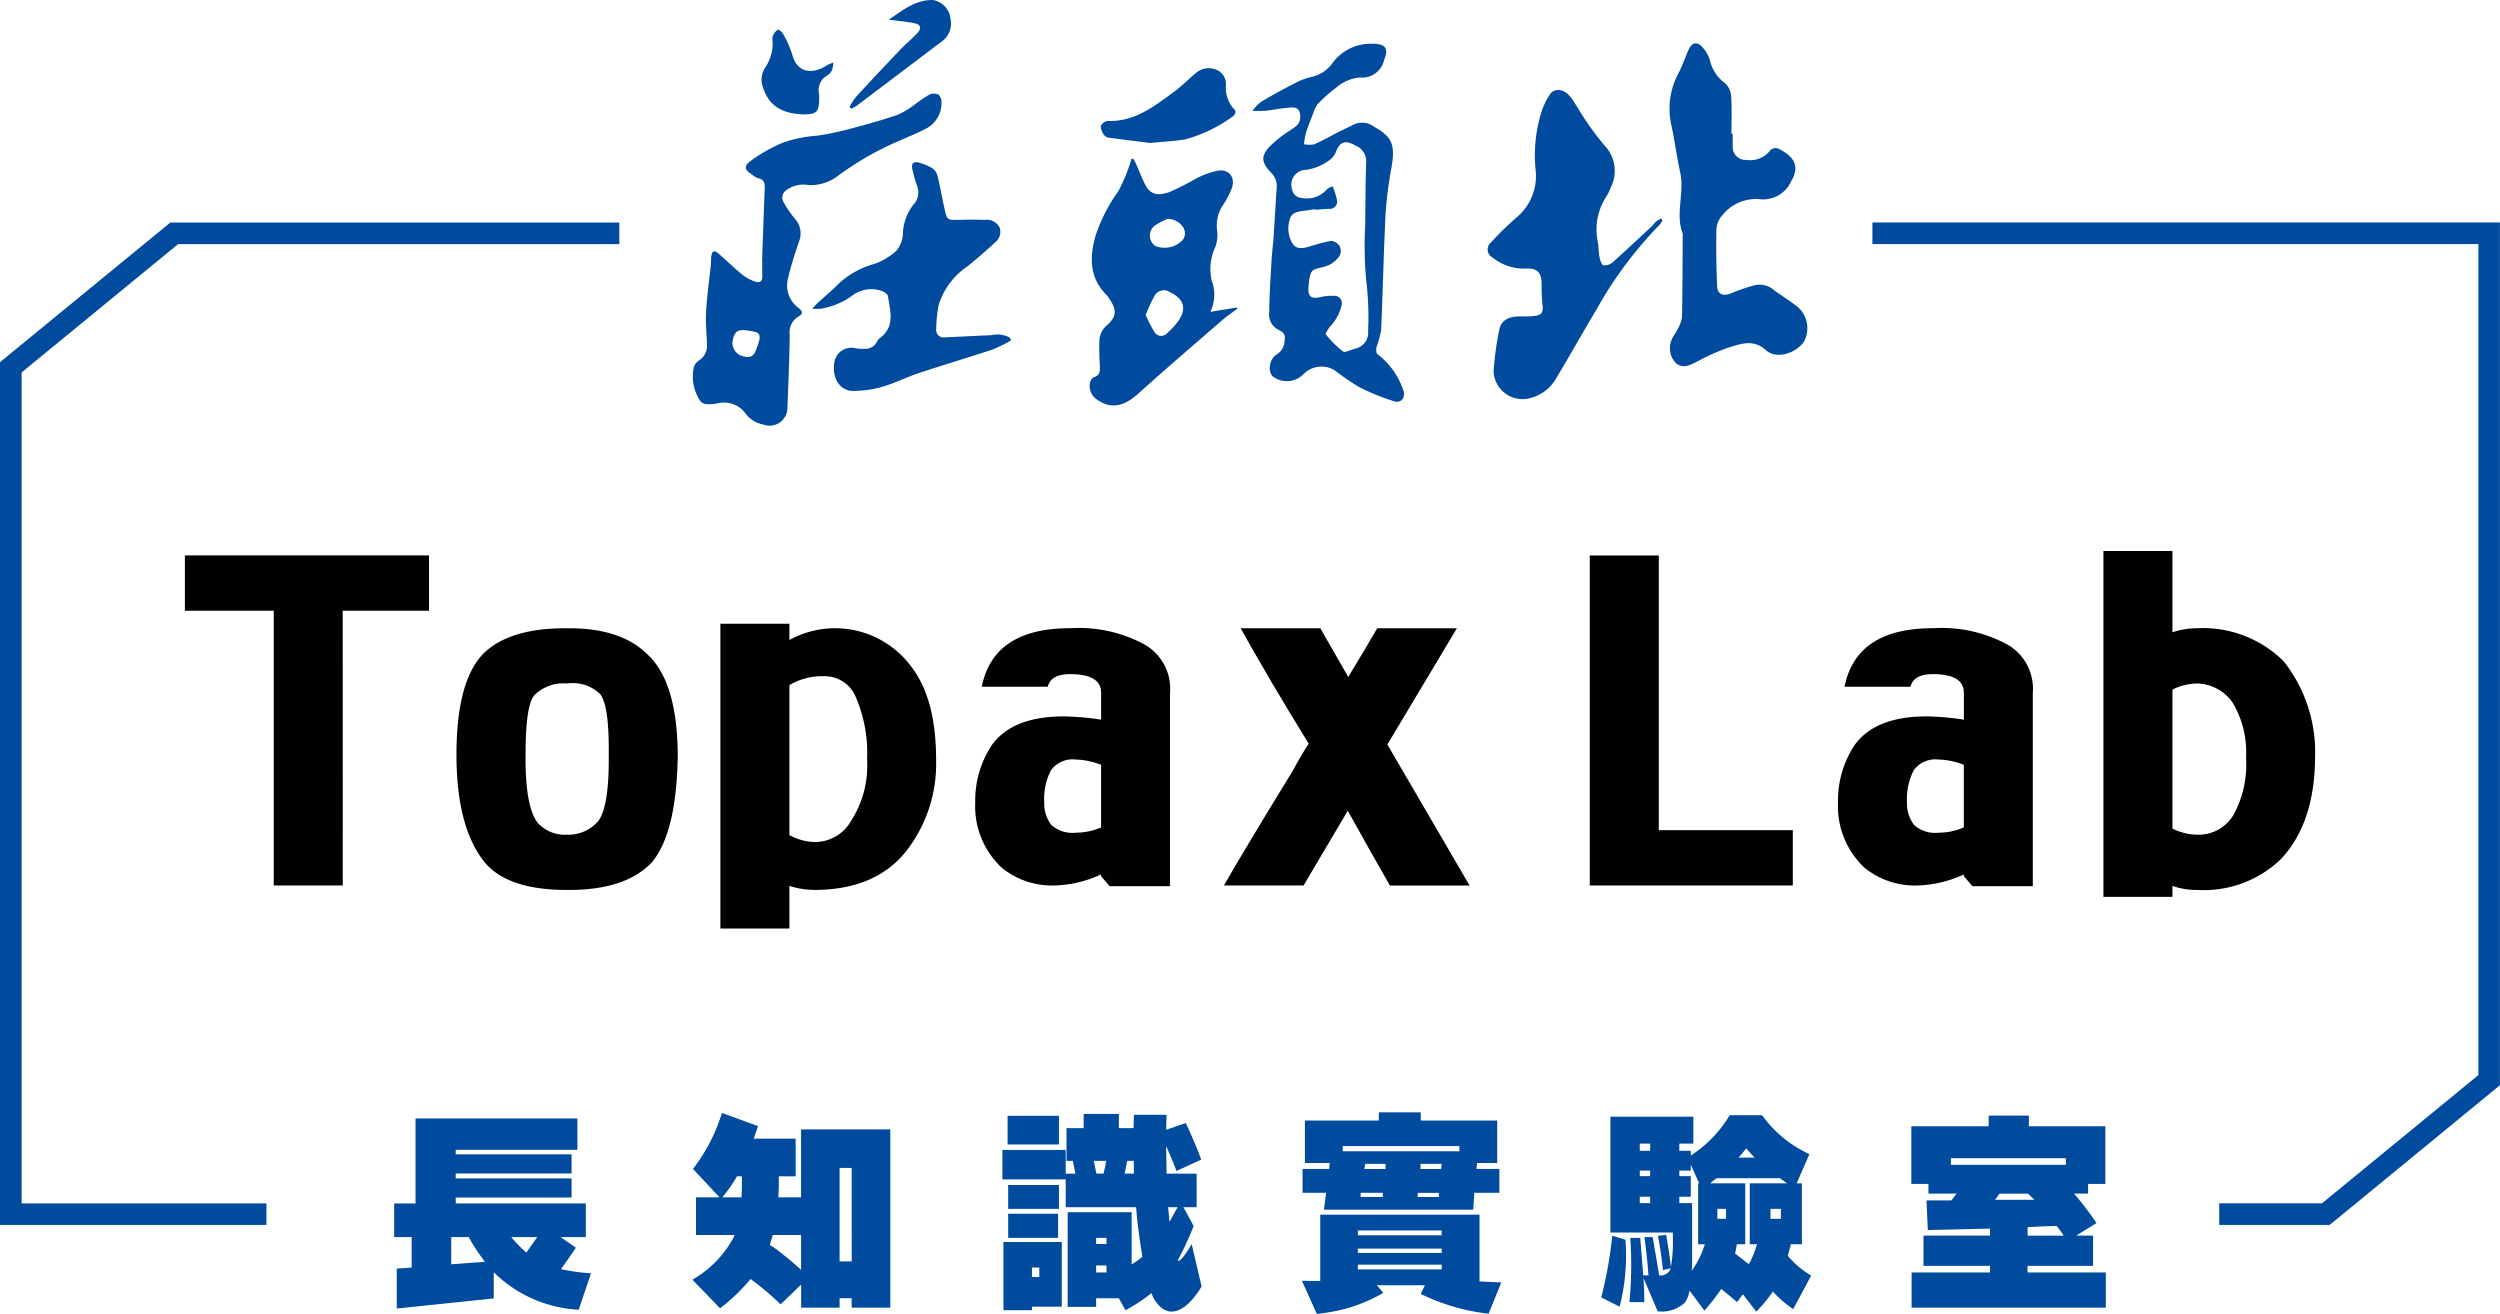
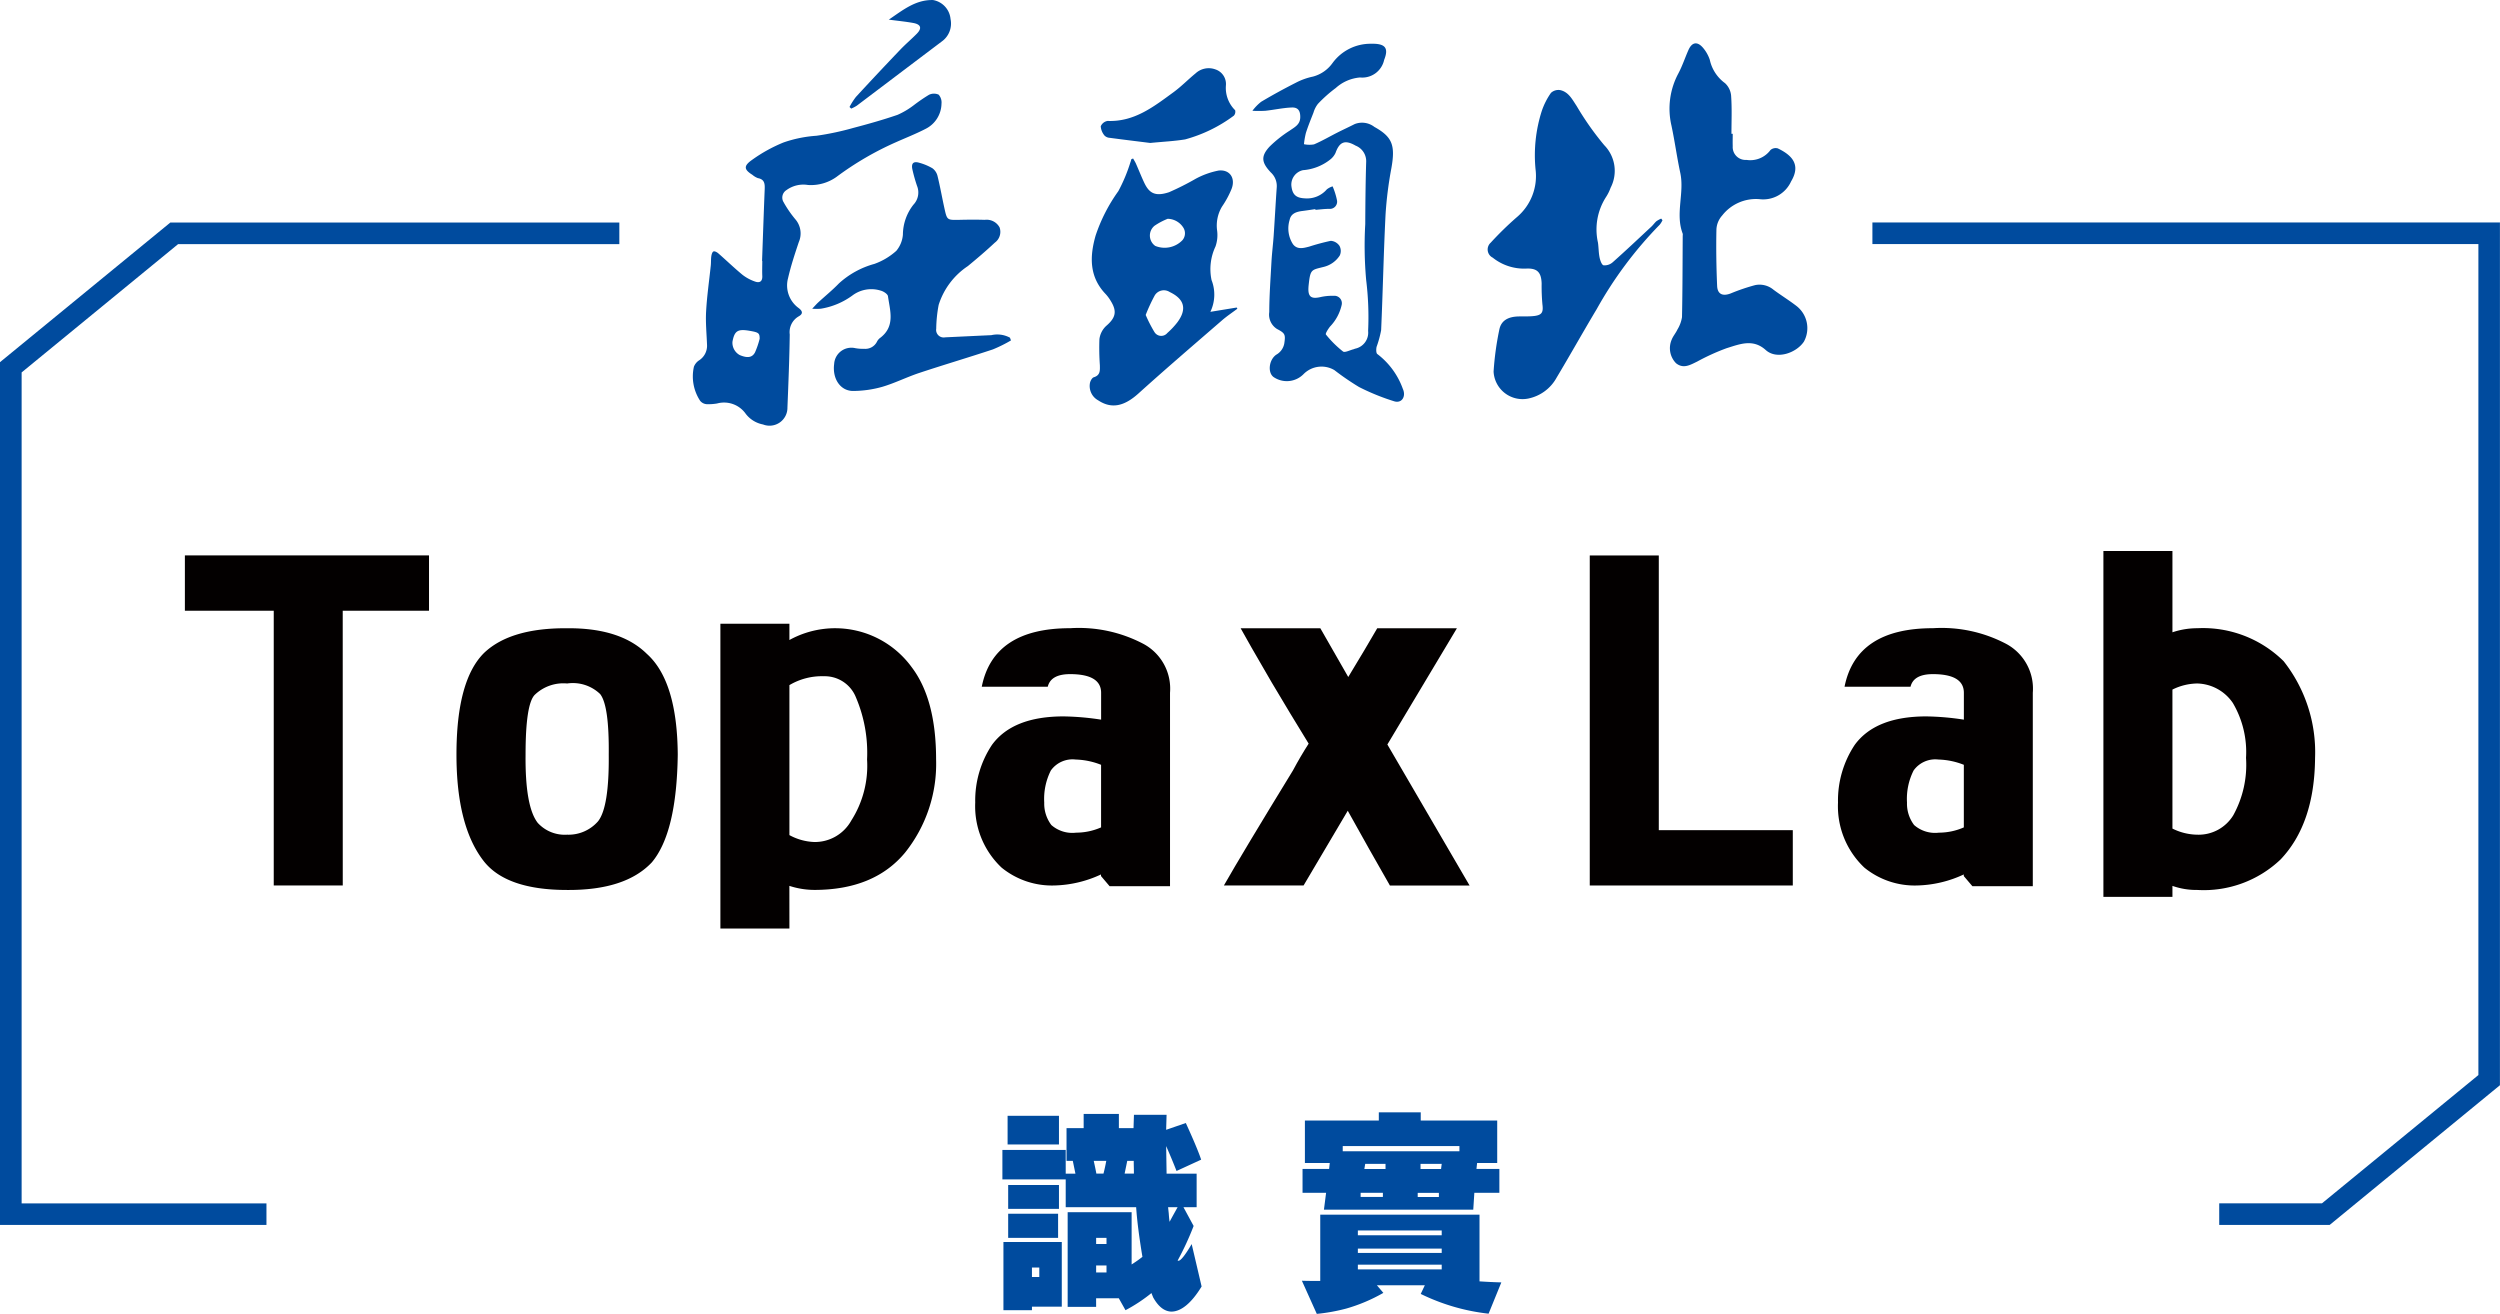
<svg xmlns="http://www.w3.org/2000/svg" width="189.796" height="99.748" viewBox="0 0 189.796 99.748">
  <g id="Group_23872" data-name="Group 23872" transform="translate(-793.617 -43.927)">
    <g id="Group_23573" data-name="Group 23573" transform="translate(846.191 43.927)">
      <path id="Path_5170" data-name="Path 5170" d="M356.39,151.747a1.637,1.637,0,0,1-.213.343,30.113,30.113,0,0,0-4.778,6.4c-1.033,1.725-2.014,3.482-3.047,5.207a3.178,3.178,0,0,1-2.156,1.588,2.2,2.2,0,0,1-2.628-2.047,22.611,22.611,0,0,1,.431-3.168c.13-.687.641-.994,1.439-1.018.413-.013.83.014,1.237-.038.579-.074.676-.3.6-.88a15.383,15.383,0,0,1-.059-1.58c-.026-.856-.333-1.179-1.188-1.136a3.808,3.808,0,0,1-2.527-.831.692.692,0,0,1-.155-1.133,24.733,24.733,0,0,1,1.975-1.929,4.084,4.084,0,0,0,1.43-3.664,11.054,11.054,0,0,1,.47-4.394,5.416,5.416,0,0,1,.7-1.386.831.831,0,0,1,.716-.211c.629.146.9.7,1.233,1.2a22.154,22.154,0,0,0,2.1,2.981,2.781,2.781,0,0,1,.482,3.229,3.312,3.312,0,0,1-.35.708,4.552,4.552,0,0,0-.611,3.454c.055.374.047.759.122,1.127.046.224.163.572.307.6a.931.931,0,0,0,.7-.239c.995-.885,1.963-1.8,2.937-2.708.132-.123.236-.279.373-.4a2.085,2.085,0,0,1,.362-.2Z" transform="translate(-282.751 -135.027)" fill="#004b9e" />
      <path id="Path_5171" data-name="Path 5171" d="M307.075,133c1.129-.033,1.39.319,1.029,1.226a1.7,1.7,0,0,1-1.829,1.334,3.128,3.128,0,0,0-1.845.8,10.329,10.329,0,0,0-1.35,1.2,1.987,1.987,0,0,0-.341.669c-.2.508-.407,1.017-.574,1.538a5.9,5.9,0,0,0-.148.858,1.965,1.965,0,0,0,.765.013c.611-.26,1.188-.6,1.781-.9.431-.218.871-.419,1.3-.638a1.53,1.53,0,0,1,1.5.213c1.357.755,1.6,1.384,1.294,3.114a28.814,28.814,0,0,0-.445,3.516c-.148,2.932-.206,5.868-.336,8.8a7.987,7.987,0,0,1-.346,1.267c-.039.176-.041.482.059.548a5.748,5.748,0,0,1,1.929,2.628c.274.6-.081,1.137-.654.957a17.034,17.034,0,0,1-2.667-1.084,19.784,19.784,0,0,1-1.87-1.282,1.917,1.917,0,0,0-2.338.3,1.78,1.78,0,0,1-2.25.245c-.494-.317-.4-1.313.171-1.714a1.227,1.227,0,0,0,.61-.836c.105-.689.075-.792-.547-1.117a1.285,1.285,0,0,1-.591-1.28c.005-1.28.1-2.56.168-3.84.038-.658.122-1.313.167-1.971.084-1.23.148-2.462.235-3.692a1.4,1.4,0,0,0-.448-1.1c-.71-.753-.777-1.22-.106-1.955a9.248,9.248,0,0,1,1.536-1.221c.365-.259.776-.446.8-.98.018-.516-.156-.8-.657-.776-.667.027-1.328.179-2,.249a8.889,8.889,0,0,1-.974,0,3.623,3.623,0,0,1,.664-.684c.856-.51,1.733-.989,2.622-1.44a5.018,5.018,0,0,1,1.317-.474,2.663,2.663,0,0,0,1.488-1.039A3.57,3.57,0,0,1,307.075,133Zm-4.186,12.612-.008-.058c-.324.047-.647.1-.973.14-.448.056-.878.18-.979.679a2.2,2.2,0,0,0,.25,1.839c.326.439.8.3,1.224.192a16.757,16.757,0,0,1,1.649-.442.864.864,0,0,1,.662.383.814.814,0,0,1,.021.73,2.02,2.02,0,0,1-1.231.868c-.869.221-.992.17-1.109,1.18-.015.131-.031.263-.038.394-.037.691.211.874.9.718a4.1,4.1,0,0,1,1.017-.1.569.569,0,0,1,.6.719,3.452,3.452,0,0,1-.882,1.621c-.141.182-.366.529-.308.6a8,8,0,0,0,1.3,1.29c.138.1.512-.1.778-.166.048-.012.092-.035.139-.05a1.242,1.242,0,0,0,.987-1.348,23.007,23.007,0,0,0-.149-3.867,29.148,29.148,0,0,1-.069-4.247c.007-1.582.023-3.164.071-4.745a1.27,1.27,0,0,0-.806-1.209c-.8-.46-1.218-.3-1.523.555a1.385,1.385,0,0,1-.4.5,3.785,3.785,0,0,1-2.068.809,1.124,1.124,0,0,0-.886,1.14c.063.7.336.97,1.033,1a1.983,1.983,0,0,0,1.665-.686,1.4,1.4,0,0,1,.436-.225,5.354,5.354,0,0,1,.337,1.084.549.549,0,0,1-.6.624C303.578,145.536,303.233,145.581,302.889,145.611Z" transform="translate(-255.596 -129.678)" fill="#004b9e" />
      <path id="Path_5172" data-name="Path 5172" d="M382.728,139.8c0,.314-.011.628,0,.941a.976.976,0,0,0,1.044,1.042,1.908,1.908,0,0,0,1.821-.75.6.6,0,0,1,.555-.125c1.08.516,1.772,1.239,1.011,2.507a2.323,2.323,0,0,1-2.415,1.347,3.253,3.253,0,0,0-2.819,1.244,1.7,1.7,0,0,0-.434,1.042c-.03,1.433-.009,2.868.053,4.3.027.641.43.805,1.037.569a14.922,14.922,0,0,1,1.855-.63,1.655,1.655,0,0,1,1.393.357c.569.421,1.173.793,1.734,1.225a2.132,2.132,0,0,1,.569,2.71c-.561.846-2.054,1.4-2.9.636-.972-.878-1.991-.438-2.968-.138a16.481,16.481,0,0,0-2.241,1.019c-.524.252-1.041.572-1.6.121a1.627,1.627,0,0,1-.33-1.785c.105-.272.311-.5.436-.771a2.58,2.58,0,0,0,.348-.941c.043-2.062.041-4.124.054-6.186a.424.424,0,0,0,0-.148c-.578-1.518.144-3.086-.185-4.619-.255-1.188-.417-2.4-.669-3.586a5.659,5.659,0,0,1,.528-3.972c.3-.565.5-1.181.761-1.769s.66-.678,1.092-.185a2.752,2.752,0,0,1,.529.929,2.971,2.971,0,0,0,1.155,1.772,1.466,1.466,0,0,1,.468,1.027c.064.935.021,1.878.021,2.817Z" transform="translate(-303.756 -129.643)" fill="#004b9e" />
      <path id="Path_5173" data-name="Path 5173" d="M196.227,155.25c.065-1.813.126-3.626.2-5.438.017-.41-.008-.754-.518-.845a1.406,1.406,0,0,1-.417-.251c-.657-.41-.668-.683-.024-1.135a11.542,11.542,0,0,1,2.385-1.32,9.574,9.574,0,0,1,2.507-.511,21.181,21.181,0,0,0,2.813-.6c1.122-.294,2.241-.611,3.338-.987a6.022,6.022,0,0,0,1.253-.747,13.137,13.137,0,0,1,1.131-.773.862.862,0,0,1,.737-.013.893.893,0,0,1,.217.687,2.178,2.178,0,0,1-1.212,1.912c-.724.375-1.488.674-2.235,1.007a23.3,23.3,0,0,0-4.525,2.638,3.34,3.34,0,0,1-2.163.614,2.172,2.172,0,0,0-1.636.389.669.669,0,0,0-.227.9,8.453,8.453,0,0,0,.89,1.3,1.645,1.645,0,0,1,.273,1.75c-.3.9-.6,1.8-.812,2.727a2.121,2.121,0,0,0,.807,2.28c.3.231.347.435-.013.634a1.381,1.381,0,0,0-.668,1.371c-.025,1.847-.1,3.694-.175,5.54a1.359,1.359,0,0,1-1.853,1.29,2.159,2.159,0,0,1-1.312-.808,2.011,2.011,0,0,0-2.177-.785,3.9,3.9,0,0,1-.785.053.7.7,0,0,1-.5-.256,3.362,3.362,0,0,1-.473-2.589,1.028,1.028,0,0,1,.37-.468,1.318,1.318,0,0,0,.627-1.163c-.031-.857-.119-1.718-.071-2.572.064-1.166.235-2.326.355-3.489.024-.229.007-.463.039-.689.019-.133.069-.324.162-.367s.271.056.369.141c.618.54,1.208,1.113,1.842,1.634a3.28,3.28,0,0,0,.945.507c.346.127.572,0,.553-.423-.017-.379,0-.76,0-1.14Zm-.183,5.914c0-.435-.076-.487-.765-.606-.9-.156-1.146,0-1.3.831a1.069,1.069,0,0,0,.548,1.009c.576.245.954.206,1.167-.208A6.349,6.349,0,0,0,196.044,161.164Z" transform="translate(-190.946 -135.444)" fill="#004b9e" />
      <path id="Path_5174" data-name="Path 5174" d="M270.253,154.973c.073.133.158.261.219.4.206.467.393.942.607,1.4.367.793.8,1.123,1.9.759A20.3,20.3,0,0,0,275,156.513a6.125,6.125,0,0,1,1.737-.625c.854-.1,1.307.577.99,1.392a7.06,7.06,0,0,1-.726,1.344,2.807,2.807,0,0,0-.368,1.846,2.624,2.624,0,0,1-.126,1.18,4.024,4.024,0,0,0-.3,2.551,3.025,3.025,0,0,1-.09,2.412l2-.327.05.091c-.4.3-.812.573-1.186.9-2.115,1.833-4.241,3.653-6.318,5.529-1.081.976-2.041,1.2-3.06.528a1.242,1.242,0,0,1-.632-1.293c.027-.171.16-.421.3-.462.51-.154.461-.548.457-.918a18.589,18.589,0,0,1-.034-1.973,1.649,1.649,0,0,1,.508-1c.721-.618.852-1.1.348-1.908a3.136,3.136,0,0,0-.382-.516c-1.256-1.309-1.216-2.855-.763-4.44a12.593,12.593,0,0,1,1.726-3.374,12.278,12.278,0,0,0,.907-2.164c.035-.086.056-.178.083-.267Zm.954,11.877a10.321,10.321,0,0,0,.661,1.292.6.6,0,0,0,.982.077,5.8,5.8,0,0,0,.772-.824c.73-.991.525-1.754-.588-2.284a.812.812,0,0,0-1.135.247A13.016,13.016,0,0,0,271.207,166.85Zm1.668-7.3a5.172,5.172,0,0,0-1,.531.962.962,0,0,0,.055,1.526,1.875,1.875,0,0,0,2.067-.434.805.805,0,0,0,.086-.921A1.433,1.433,0,0,0,272.875,159.55Z" transform="translate(-236.802 -142.939)" fill="#004b9e" />
      <path id="Path_5175" data-name="Path 5175" d="M228.94,169.211a10.56,10.56,0,0,1-1.375.683c-1.857.616-3.735,1.171-5.591,1.787-.95.316-1.856.775-2.814,1.056a8.279,8.279,0,0,1-2.182.311c-.983.015-1.61-.925-1.461-2.049a1.31,1.31,0,0,1,1.605-1.2,3.354,3.354,0,0,0,.687.05.988.988,0,0,0,.966-.557.816.816,0,0,1,.261-.293c1.128-.876.721-2.044.566-3.143-.024-.168-.334-.368-.546-.424a2.388,2.388,0,0,0-2.16.372,5.56,5.56,0,0,1-2.392,1,4.263,4.263,0,0,1-.655,0c.225-.236.338-.367.464-.483.521-.479,1.074-.928,1.564-1.436a6.559,6.559,0,0,1,2.693-1.482,5.006,5.006,0,0,0,1.666-.993,2.19,2.19,0,0,0,.5-1.228,3.721,3.721,0,0,1,.8-2.276,1.339,1.339,0,0,0,.272-1.428,11.97,11.97,0,0,1-.359-1.282c-.084-.442.1-.6.526-.473a4.121,4.121,0,0,1,1,.417,1.027,1.027,0,0,1,.388.581c.2.812.344,1.637.524,2.453.2.913.208.9,1.134.883.644-.015,1.288-.021,1.932,0a1.115,1.115,0,0,1,1.123.575,1.013,1.013,0,0,1-.361,1.156c-.66.619-1.351,1.206-2.049,1.781a5.539,5.539,0,0,0-2.215,2.944,10.383,10.383,0,0,0-.185,1.806.573.573,0,0,0,.676.658c1.169-.054,2.339-.112,3.508-.165a2.012,2.012,0,0,1,1.413.192Z" transform="translate(-204.763 -143.367)" fill="#004b9e" />
      <path id="Path_5176" data-name="Path 5176" d="M272.832,143.356c-.927-.116-2-.246-3.072-.389a.606.606,0,0,1-.4-.175,1.224,1.224,0,0,1-.284-.7.678.678,0,0,1,.523-.408c2.027.08,3.5-1.085,5-2.18.595-.434,1.112-.973,1.685-1.439a1.467,1.467,0,0,1,1.477-.3,1.169,1.169,0,0,1,.817,1.222,2.383,2.383,0,0,0,.7,1.884.446.446,0,0,1-.094.41,11.018,11.018,0,0,1-3.7,1.805C274.669,143.22,273.828,143.258,272.832,143.356Z" transform="translate(-238.083 -132.503)" fill="#004b9e" />
-       <path id="Path_5177" data-name="Path 5177" d="M207.308,136.745c-1.566-.067-2.557-.623-3.011-1.984a1.679,1.679,0,0,1,.144-1.565,3.242,3.242,0,0,0,.56-2.058.758.758,0,0,1,.017-.342,1.271,1.271,0,0,1,.362-.478c.052-.035.332.142.4.276a8.014,8.014,0,0,1,.719,1.611c.377,1.476,1.634,1.488,2.663.795a2.413,2.413,0,0,1,.455-.188,2.257,2.257,0,0,1-.1.575.948.948,0,0,1-.356.4,1.259,1.259,0,0,0-.632,1.383,2.231,2.231,0,0,1,.01.346C208.54,136.566,208.36,136.745,207.308,136.745Z" transform="translate(-198.925 -128.061)" fill="#004b9e" />
      <path id="Path_5178" data-name="Path 5178" d="M220.995,132.759a5.022,5.022,0,0,1,.488-.765q1.672-1.816,3.378-3.6c.4-.417.842-.789,1.245-1.2s.311-.7-.246-.808c-.588-.109-1.186-.165-1.882-.258,1.075-.731,2.033-1.518,3.357-1.488a1.612,1.612,0,0,1,1.33,1.445,1.668,1.668,0,0,1-.664,1.7q-3.23,2.438-6.457,4.878a2.753,2.753,0,0,1-.422.219Z" transform="translate(-209.075 -124.637)" fill="#004b9e" />
    </g>
    <g id="Group_23576" data-name="Group 23576" transform="translate(793.617 60.815)">
      <g id="Group_23574" data-name="Group 23574">
        <path id="Path_5179" data-name="Path 5179" d="M78.64,243.319H58.411v-65.5l12.931-10.6H105.43v1.64h-33.5l-11.877,9.739v63.088H78.64Z" transform="translate(-58.411 -167.212)" fill="#004b9e" />
      </g>
      <g id="Group_23575" data-name="Group 23575" transform="translate(142.15)">
        <path id="Path_5180" data-name="Path 5180" d="M451.474,243.319h-8.385v-1.64h7.8l11.876-9.739V168.852H416.759v-1.64H464.4v65.5Z" transform="translate(-416.759 -167.212)" fill="#004b9e" />
      </g>
    </g>
    <g id="Group_23577" data-name="Group 23577" transform="translate(807.656 85.758)">
      <path id="Path_5181" data-name="Path 5181" d="M105.786,256h-5.24V235.141H93.8v-4.2h18.534v4.2h-6.551Z" transform="translate(-93.803 -230.606)" fill="#030000" />
      <path id="Path_5182" data-name="Path 5182" d="M160.222,246.812q2.312,2.069,2.35,7.652-.077,5.924-1.965,8.176-2,2.13-6.435,2.1-4.548,0-6.281-2.129-2.119-2.652-2.119-8.145,0-5.677,2.119-7.744,2-1.881,6.281-1.851Q158.218,244.838,160.222,246.812Zm-6.049,13.731a2.975,2.975,0,0,0,2.35-1.019q.848-1.079.81-5.06.038-3.732-.655-4.6a2.989,2.989,0,0,0-2.5-.8,3.139,3.139,0,0,0-2.466.865q-.694.709-.694,4.535-.039,3.95.925,5.183A2.775,2.775,0,0,0,154.172,260.543Z" transform="translate(-125.157 -239.006)" fill="#030000" />
      <path id="Path_5183" data-name="Path 5183" d="M201.524,267.153h-5.24V244.012h5.24v1.235a7.187,7.187,0,0,1,9.287,2.068q1.849,2.437,1.849,7a10.787,10.787,0,0,1-2.351,7.066q-2.35,2.838-6.9,2.838a6.164,6.164,0,0,1-1.888-.308Zm0-18.481v11.386a4.264,4.264,0,0,0,1.888.524,3.159,3.159,0,0,0,2.813-1.636,7.743,7.743,0,0,0,1.195-4.629,10.748,10.748,0,0,0-.848-4.72,2.546,2.546,0,0,0-2.428-1.6A4.829,4.829,0,0,0,201.524,248.671Z" transform="translate(-155.632 -238.489)" fill="#030000" />
      <path id="Path_5184" data-name="Path 5184" d="M251.058,264.4a6.048,6.048,0,0,1-4.008-1.357,6.4,6.4,0,0,1-2-4.937,7.637,7.637,0,0,1,1.272-4.382q1.579-2.159,5.433-2.16a20.242,20.242,0,0,1,2.852.247v-2.037q0-1.417-2.351-1.419-1.466,0-1.7.956h-5.01q.887-4.443,6.705-4.442a10.506,10.506,0,0,1,5.587,1.2,3.854,3.854,0,0,1,2,3.7v14.687h-4.585l-.655-.771v-.123A8.822,8.822,0,0,1,251.058,264.4Zm1.657-4.01a4.707,4.707,0,0,0,1.889-.4v-4.751a5.616,5.616,0,0,0-1.927-.4,2.02,2.02,0,0,0-1.888.834,4.79,4.79,0,0,0-.5,2.438,2.686,2.686,0,0,0,.54,1.7A2.413,2.413,0,0,0,252.715,260.39Z" transform="translate(-185.051 -239.007)" fill="#030000" />
      <path id="Path_5185" data-name="Path 5185" d="M298.694,264.4h-6.049q1.387-2.437,5.241-8.731.578-1.081,1.194-2.037-1.387-2.252-2.813-4.659-1.849-3.177-2.35-4.1h6.05l2.119,3.7q1.349-2.222,2.2-3.7h6.049l-5.279,8.824,6.242,10.706h-6.049q-1.541-2.685-3.2-5.677Z" transform="translate(-213.768 -239.007)" fill="#030000" />
      <path id="Path_5186" data-name="Path 5186" d="M367.906,230.945V251.8h10.173V256H362.665V230.945Z" transform="translate(-256.012 -230.606)" fill="#030000" />
      <path id="Path_5187" data-name="Path 5187" d="M416.178,264.4a6.049,6.049,0,0,1-4.008-1.357,6.4,6.4,0,0,1-2-4.937,7.636,7.636,0,0,1,1.271-4.382q1.58-2.159,5.433-2.16a20.23,20.23,0,0,1,2.852.247v-2.037q0-1.417-2.35-1.419-1.466,0-1.7.956h-5.009q.886-4.443,6.705-4.442a10.506,10.506,0,0,1,5.587,1.2,3.855,3.855,0,0,1,2,3.7v14.687h-4.585l-.655-.771v-.123A8.822,8.822,0,0,1,416.178,264.4Zm1.657-4.01a4.706,4.706,0,0,0,1.888-.4v-4.751a5.612,5.612,0,0,0-1.927-.4,2.02,2.02,0,0,0-1.888.834,4.79,4.79,0,0,0-.5,2.438,2.688,2.688,0,0,0,.54,1.7A2.414,2.414,0,0,0,417.835,260.39Z" transform="translate(-284.671 -239.007)" fill="#030000" />
      <path id="Path_5188" data-name="Path 5188" d="M466.21,255.514v.833h-5.241V230.09h5.241v6.172a5.909,5.909,0,0,1,1.888-.309,8.71,8.71,0,0,1,6.551,2.5,11.166,11.166,0,0,1,2.389,7.342q-.039,5-2.62,7.714a8.454,8.454,0,0,1-6.32,2.314A5.481,5.481,0,0,1,466.21,255.514Zm0-4.351a4.328,4.328,0,0,0,1.888.464,3.081,3.081,0,0,0,2.736-1.482,7.939,7.939,0,0,0,.963-4.351,7.338,7.338,0,0,0-1-4.165,3.366,3.366,0,0,0-2.7-1.481,4.341,4.341,0,0,0-1.888.463Z" transform="translate(-315.321 -230.09)" fill="#030000" />
    </g>
    <g id="Group_23578" data-name="Group 23578" transform="translate(823.54 128.373)">
-       <path id="Path_5189" data-name="Path 5189" d="M141.406,352.361l-7.366.766v-3.032l1.132-.078V347.7h-1.329v-2.547h1.624V338.7h12.288v2.376h-9.236v.343h8.794v1.454h-8.794v.375h8.794V344.7h-8.794v.453h9.876V347.7h-1.92l1.165.813c-.426.625-.8,1.172-1.132,1.625a14.742,14.742,0,0,0,2.281.313l-.935,2.767a9.883,9.883,0,0,1-6.448-2.845Zm-1.9-4.657h-1.329v2.063l2.559-.188A14.881,14.881,0,0,1,139.5,347.7Zm4.38,1.172.82-1.172h-1.969A9.045,9.045,0,0,0,143.883,348.876Z" transform="translate(-133.843 -338.232)" fill="#004b9e" />
-       <path id="Path_5190" data-name="Path 5190" d="M193.026,352.47l-2.1-2.173a8.162,8.162,0,0,0,3.084-3.126c.033-.078.065-.172.115-.266H191.2v-2.86h1.788l-2.018-2.157a13.538,13.538,0,0,0,2.2-4.252l2.74,1-.328.953h3.183v2.861h-1.279v.766l-.033.829h1.722v-5.158h6.775v13.535h-2.936V351.7H202.1v.719h-2.92v-1.751l-1.559,1.5a21.191,21.191,0,0,0-2.28-1.923A14.41,14.41,0,0,1,193.026,352.47Zm1.657-9.253v-.766h-.377a10.872,10.872,0,0,1-1.116,1.594h1.46C194.666,343.779,194.683,343.5,194.683,343.217Zm4.495,6.33v-2.642h-2.149l-.229.75a6.7,6.7,0,0,1,.869.625C198.111,348.609,198.62,349.047,199.178,349.547Zm3.839-7.737H202.1v7.1h.919Z" transform="translate(-168.282 -337.59)" fill="#004b9e" />
      <path id="Path_5191" data-name="Path 5191" d="M257.361,352.479H255.2v-7.19h4.856v3.97a9.622,9.622,0,0,0,.82-.578c-.246-1.485-.41-2.751-.476-3.767h-5.348V342.8h-4.807v-2.235h4.807v1.8h.738l-.2-.969h-.476v-2.485h1.3v-1.078h2.674v1.078H260.2l.033-1.016h2.477l-.033,1.141,1.493-.516c.607,1.329.984,2.235,1.165,2.782l-1.87.86c-.23-.594-.492-1.219-.787-1.891l.033,2.094h2.281v2.548h-1l.771,1.423a21.743,21.743,0,0,1-1.214,2.626.1.1,0,0,0,.066.015c.164,0,.509-.422,1-1.266l.754,3.22c-.771,1.266-1.559,1.907-2.3,1.907q-.787-.024-1.378-1.079l-.131-.328a11.922,11.922,0,0,1-1.969,1.3l-.509-.906h-1.722Zm-4.872.25h-2.165v-5.173h4.43v4.907h-2.264Zm2.051-12.582h-3.9v-2.173h3.9Zm0,4.892h-3.856v-1.813h3.856Zm-.066,2.2h-3.79v-1.829h3.79Zm-1.427,2.97v-.719h-.558v.719Zm4.872-7.846c.082-.312.148-.625.213-.969h-.952c.082.375.148.688.2.969Zm.23,4.876h-.787v.469h.787Zm0,2.626v-.531h-.787v.531Zm2.067-8.471h-.492l-.2.969h.705C260.232,342.038,260.216,341.726,260.216,341.4Zm3.33,3.517h-.722l.05.469c.016.219.033.438.065.641C263.119,345.68,263.332,345.3,263.546,344.914Z" transform="translate(-204.068 -337.709)" fill="#004b9e" />
      <path id="Path_5192" data-name="Path 5192" d="M313.264,350.648l.492.578a12.626,12.626,0,0,1-2.806,1.188,13.867,13.867,0,0,1-2.247.407l-1.132-2.516c.509.016.968.016,1.394.016v-5.033h12.091v5.064c.476.031,1.034.063,1.657.078l-.968,2.376a15.637,15.637,0,0,1-5.151-1.5l.311-.657Zm-3.576-9.284H307.8v-3.22h5.611v-.625h3.183v.625H322.4v3.22h-1.526l-.049.453h1.739v1.812h-1.9l-.082,1.282H309.245l.164-1.282h-1.788v-1.812h2.017Zm9.843-.891v-.391h-8.859v.391h8.859Zm-1.345,6.377v-.36h-6.366v.36Zm0,1.344v-.328h-6.366v.328Zm-6.366.891v.36h6.366v-.36Zm1.9-5.455h-1.69v.313h1.69Zm.2-2.2h-1.542l-.065.391h1.608Zm2.444,2.517h1.608v-.313h-1.608Zm.214-2.125h1.558l.05-.391h-1.608Z" transform="translate(-238.657 -337.519)" fill="#004b9e" />
-       <path id="Path_5193" data-name="Path 5193" d="M366.7,347.526a15.753,15.753,0,0,1-.443,5.079l-1.395-.7a32.364,32.364,0,0,0,.837-4.689Zm3.4,2.282a.219.219,0,0,1,.032-.109l-.59.125a26.161,26.161,0,0,0-.378-2.594l.624-.078c.2,1.141.312,1.969.361,2.453a11.318,11.318,0,0,0,.148-2.282v-.344h-4.741v-8.8h6.3v2.047h-1.066v.547h.869v.36a9.383,9.383,0,0,0,2.953-3.064h2.461a9,9,0,0,0,3.593,2.954l-.968,2.219h.394v4.626h-.837c-.082.3-.148.594-.23.875a6.682,6.682,0,0,0,1.772,1.5l-1.361,2.548a8.473,8.473,0,0,1-1.542-1.328,11.465,11.465,0,0,1-1.263,1.516l-1.017-1.313-.443.594c-.361-.313-.771-.657-1.2-1a14.778,14.778,0,0,1-1.279,1.641l-1.132-1.516a1.907,1.907,0,0,1-.378.938,2.549,2.549,0,0,1-1.968.641h-.066l-1.083-2.547c.049.7.066,1.313.066,1.845h-1.132a29.208,29.208,0,0,0,.066-4.877h.755l.229,2.845h.394c-.049-.782-.148-1.735-.3-2.907h.624l.492,2.907A.827.827,0,0,0,370.093,349.808Zm-1.526-9.581h-.787v.547h.787Zm-.787,2.47h.787v-.422h-.787v.422Zm.787,2.047v-.485h-.787v.485Zm3.166,5.126a7.08,7.08,0,0,0,.985-2h-.509v-4.626h.082l-.64-1.422v.453h-.869v.422h.869v1.562h-.869v.485h.968v4.579C371.75,349.5,371.75,349.683,371.734,349.87Zm4.955-2h-.558v-4.626h2.838l-.558-.391h-4.79a4.064,4.064,0,0,0-.492.391h2.658v4.626h-.64c-.033.219-.082.469-.131.7l1.033.8c.033-.047.066-.109.115-.172A8.612,8.612,0,0,0,376.688,347.87Zm-2.362-2.688h-.656v.75h.656Zm2.182-3.892a8.337,8.337,0,0,1-.64-.7c-.2.234-.377.469-.59.7Zm1.985,3.892h-.787v.75h.787Z" transform="translate(-273.22 -337.851)" fill="#004b9e" />
-       <path id="Path_5194" data-name="Path 5194" d="M430.187,349.559h-5.053v-2.3h5.053v-.531l-4.725.109-.1-2.251h1.887c.148-.172.262-.359.41-.516h-2.149v-.735h-1.3v-4.376h5.873v-.812h3.051v.812h5.808v4.376h-1.312v.735h-1.067a24.94,24.94,0,0,1,1.707,2.235l-1.542.953h1.28v2.3h-4.971v.5h5.938v2.673H424.232v-2.673h5.955Zm5.758-7.674v-.5h-8.728v.5Zm-2.871,2.188h-2.165l-.345.469h2.986Zm-.033,3.189h2.74a7.456,7.456,0,0,0-.542-.735c-.722.015-1.46.047-2.2.094Z" transform="translate(-309.029 -337.9)" fill="#004b9e" />
    </g>
  </g>
</svg>